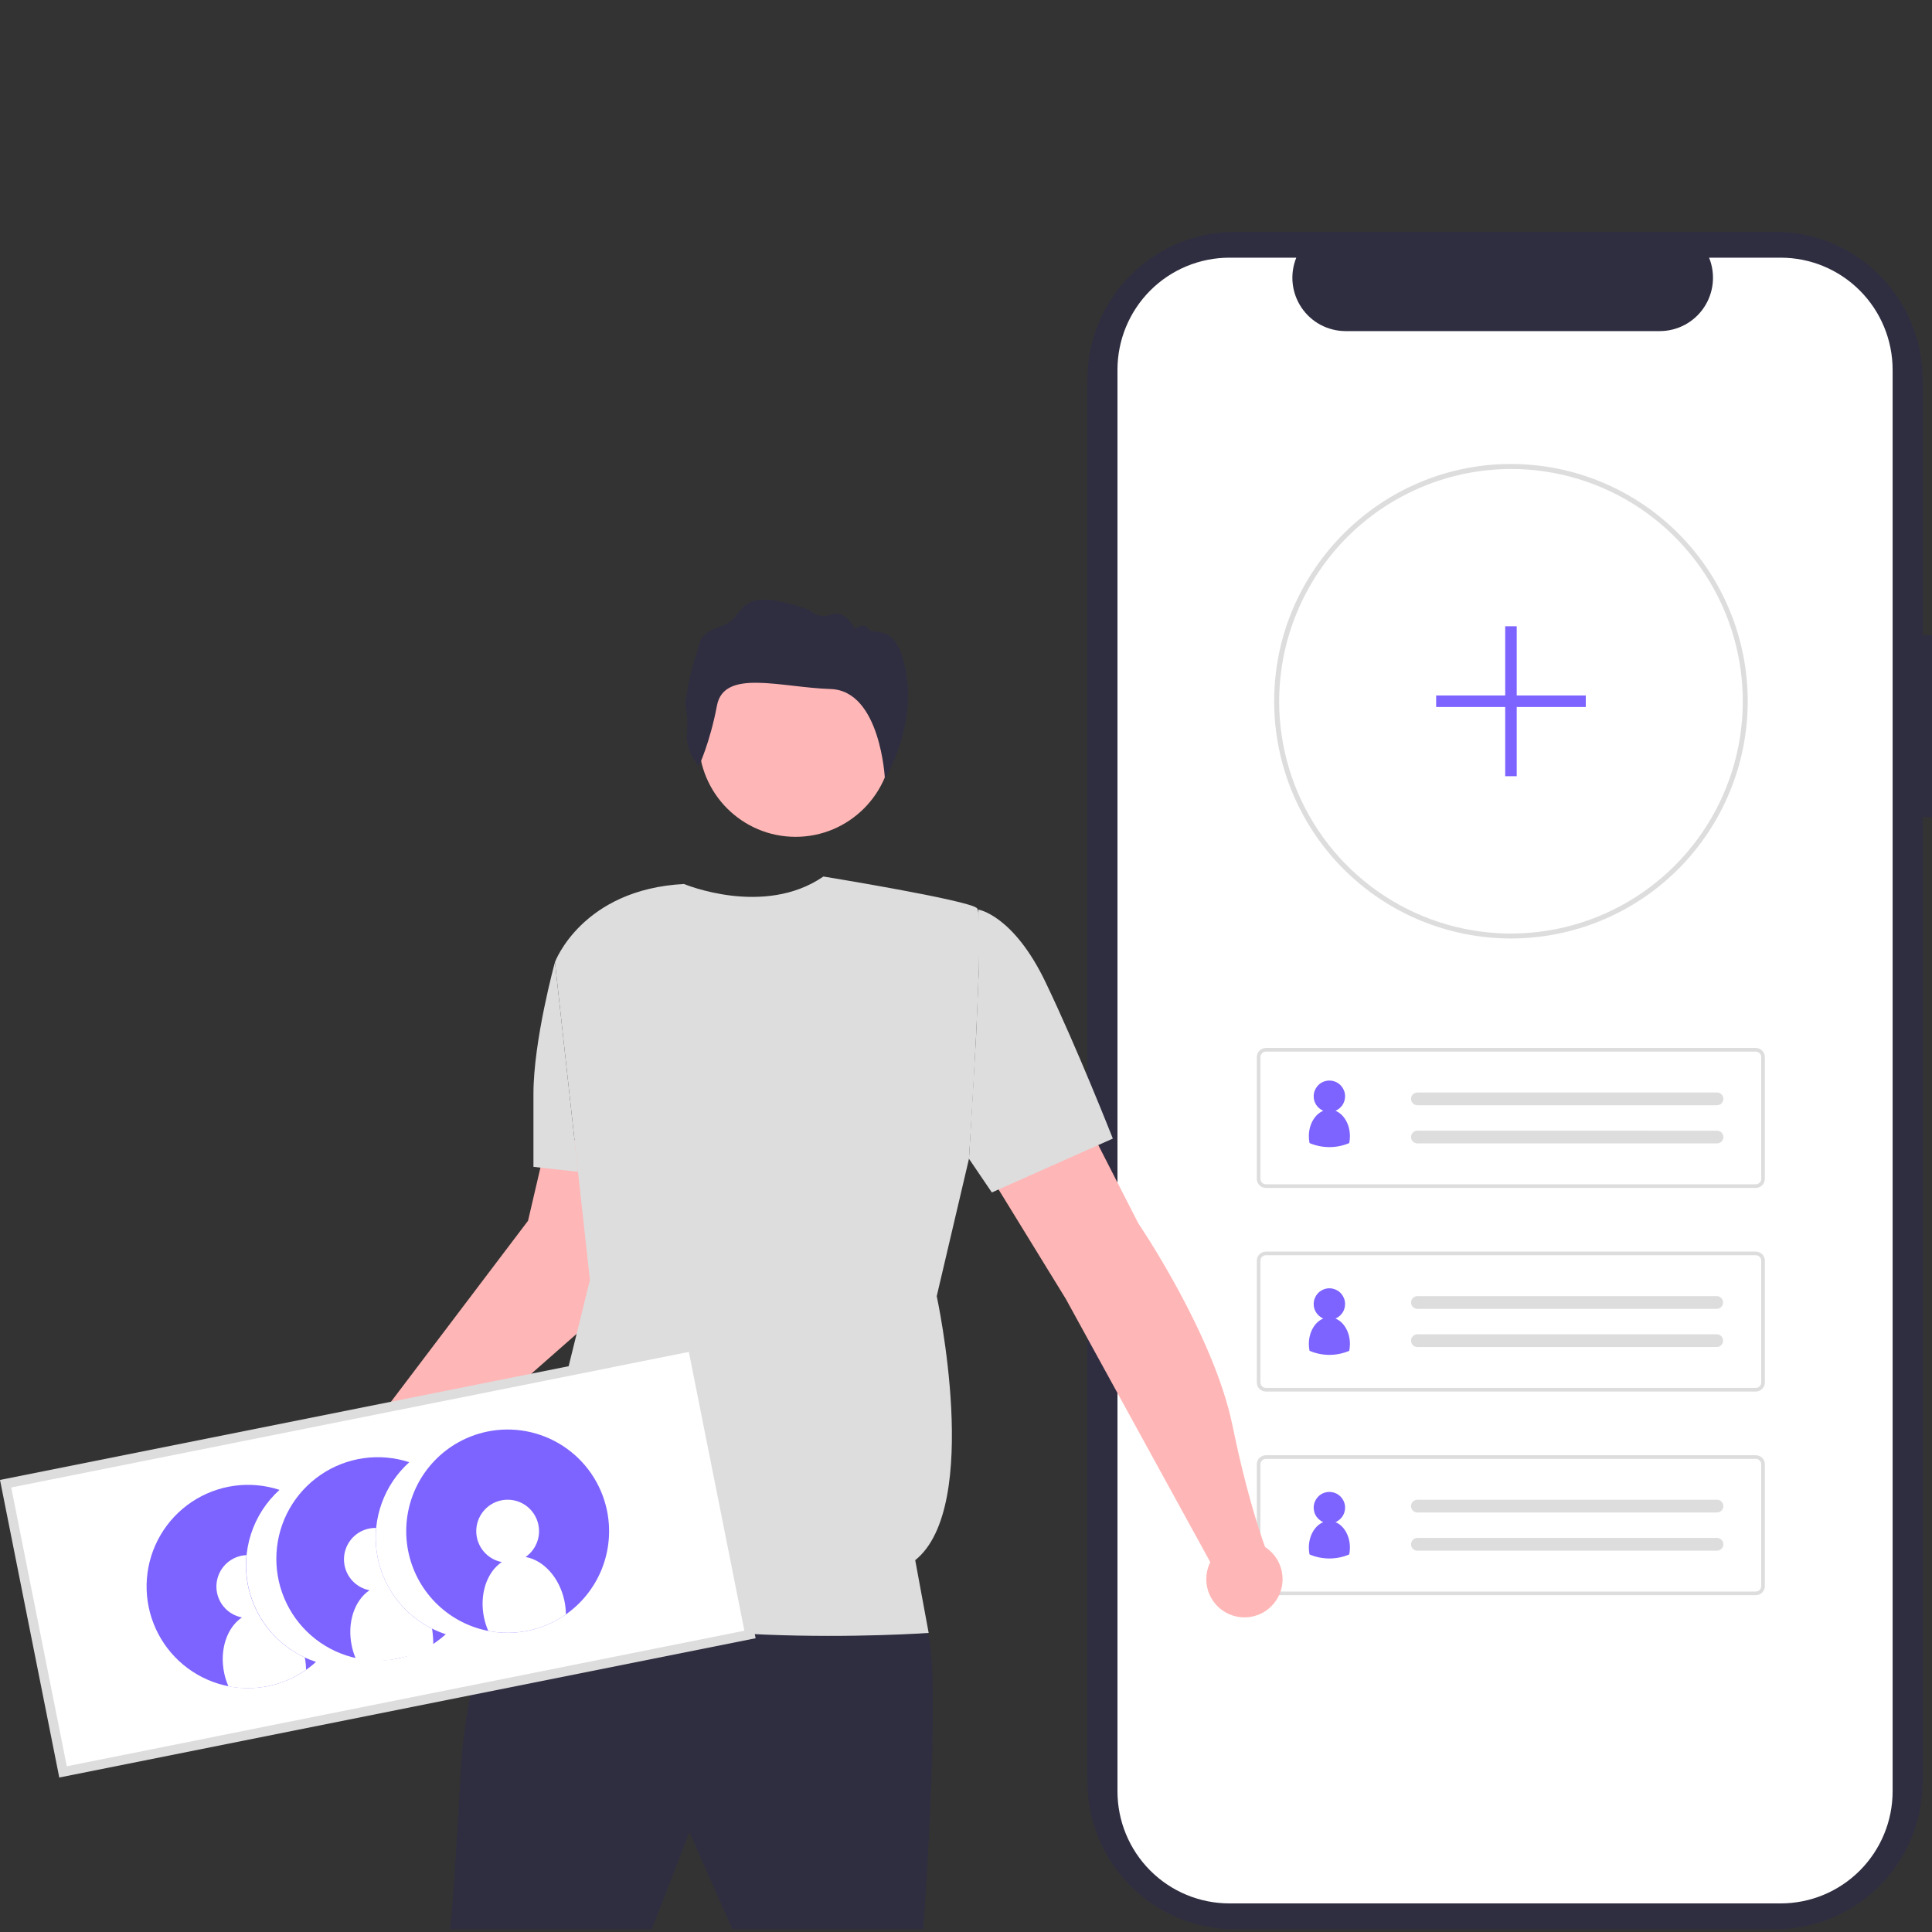
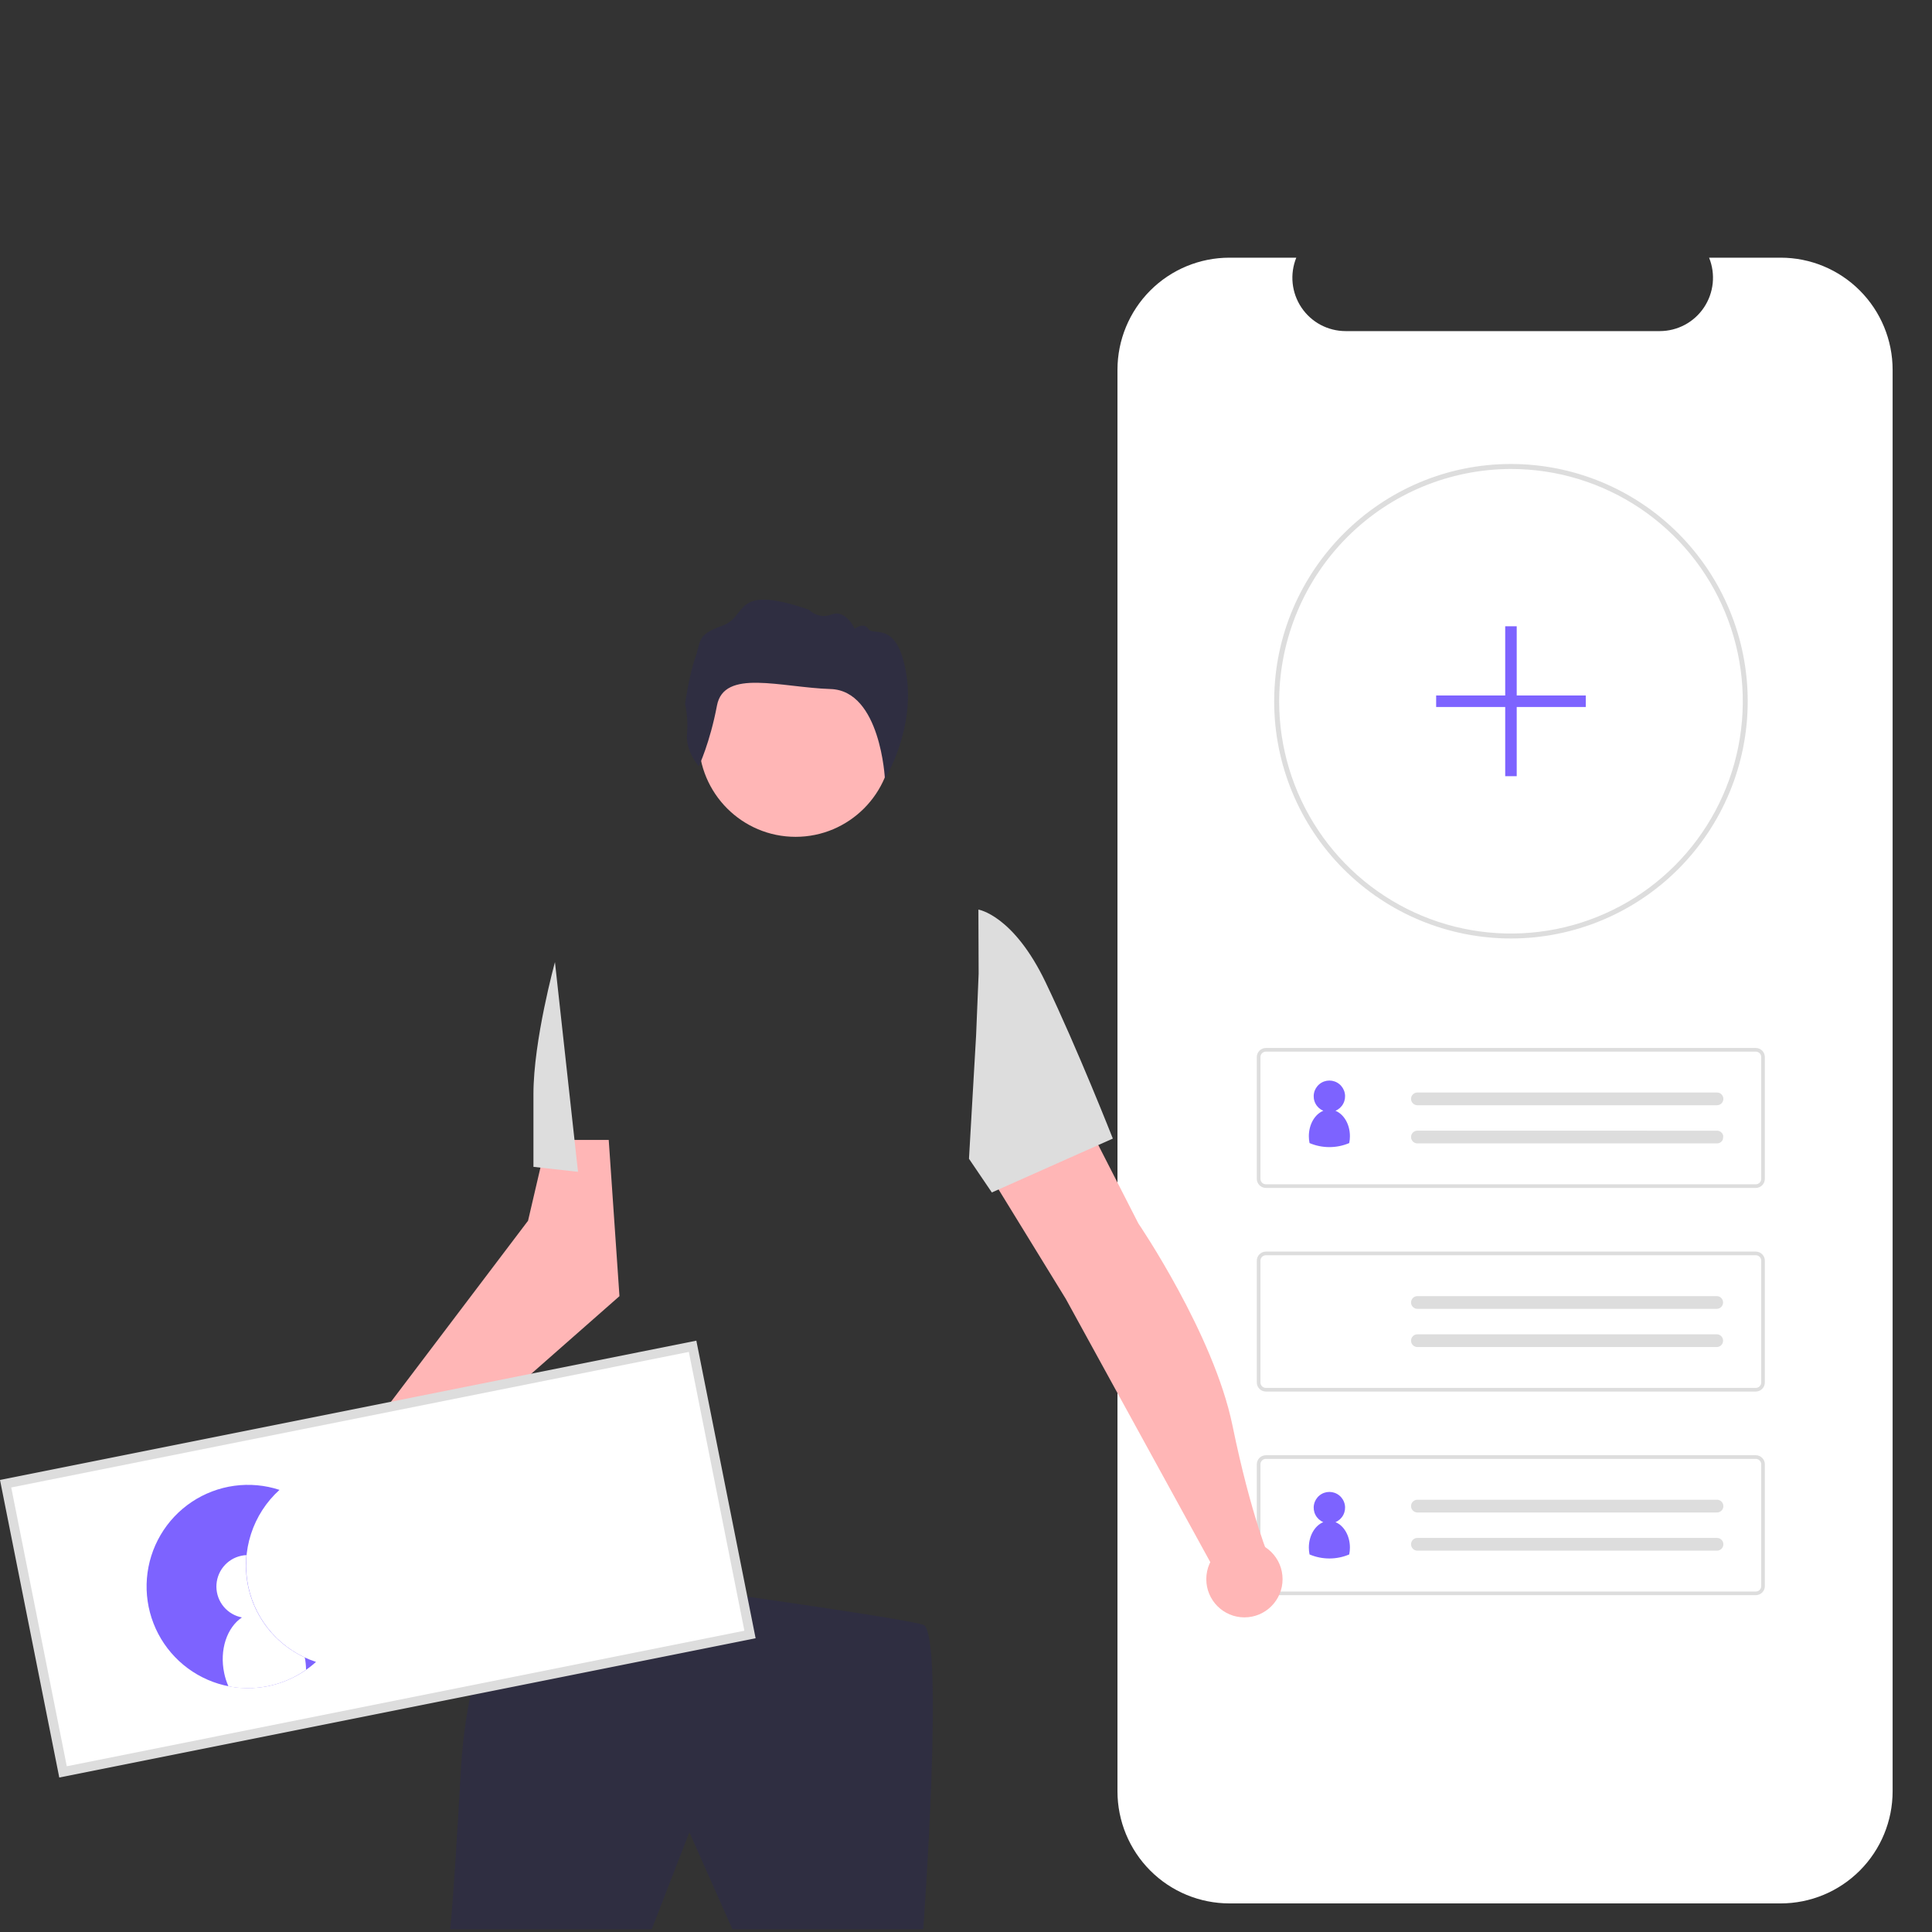
<svg xmlns="http://www.w3.org/2000/svg" width="120" height="120" viewBox="0 0 120 120" fill="none">
  <rect x="0" y="0" width="120" height="120" fill="#333333" stroke="none" />
-   <path d="M120 39.454H119.423V23.585C119.423 21.149 118.457 18.813 116.738 17.09C115.019 15.368 112.687 14.4 110.256 14.4H76.702C75.499 14.4 74.307 14.638 73.195 15.1C72.082 15.561 71.072 16.238 70.221 17.09C69.37 17.943 68.695 18.956 68.234 20.07C67.773 21.184 67.536 22.379 67.536 23.585V110.644C67.536 113.08 68.502 115.416 70.221 117.139C71.94 118.861 74.271 119.829 76.702 119.829H110.256C112.687 119.829 115.018 118.861 116.737 117.139C118.456 115.416 119.422 113.08 119.422 110.644V50.75H119.999L120 39.454Z" fill="#2F2E41" />
  <path d="M117.554 111.259C117.554 113.106 116.821 114.877 115.518 116.183C114.215 117.489 112.448 118.224 110.604 118.224H76.362C74.518 118.224 72.749 117.491 71.445 116.185C70.141 114.879 69.408 113.107 69.408 111.259V22.97C69.408 21.122 70.141 19.351 71.445 18.044C72.749 16.738 74.518 16.005 76.362 16.005H80.515C80.311 16.508 80.234 17.053 80.289 17.592C80.345 18.132 80.532 18.65 80.834 19.1C81.136 19.55 81.543 19.92 82.021 20.175C82.499 20.43 83.032 20.564 83.573 20.565H103.096C103.637 20.564 104.17 20.43 104.648 20.175C105.125 19.92 105.533 19.55 105.835 19.1C106.137 18.65 106.324 18.132 106.38 17.592C106.435 17.053 106.358 16.508 106.154 16.005H110.603C112.446 16.005 114.214 16.739 115.517 18.045C116.821 19.351 117.553 21.122 117.554 22.968V111.259Z" fill="white" />
  <path d="M93.847 58.291C89.948 58.292 86.209 56.742 83.451 53.981C80.693 51.22 79.143 47.474 79.141 43.568V43.554C79.141 43.524 79.141 43.491 79.143 43.46C79.187 35.391 85.784 28.819 93.847 28.819C97.748 28.819 101.488 30.371 104.246 33.134C107.004 35.898 108.554 39.646 108.554 43.554C108.554 47.462 107.005 51.21 104.247 53.974C101.49 56.738 97.749 58.29 93.849 58.291L93.847 58.291ZM93.847 29.129C90.046 29.137 86.402 30.649 83.707 33.334C81.012 36.019 79.483 39.662 79.452 43.47C79.451 43.503 79.451 43.53 79.451 43.555C79.45 46.408 80.294 49.198 81.876 51.57C83.458 53.943 85.707 55.793 88.338 56.885C90.968 57.977 93.863 58.263 96.656 57.707C99.45 57.151 102.015 55.777 104.029 53.759C106.043 51.742 107.415 49.171 107.971 46.373C108.527 43.574 108.242 40.673 107.152 38.037C106.063 35.401 104.218 33.147 101.85 31.561C99.482 29.976 96.699 29.129 93.851 29.129H93.847Z" fill="#DDDDDD" />
  <path d="M109.055 73.784H78.626C78.477 73.784 78.334 73.724 78.228 73.618C78.122 73.513 78.063 73.369 78.063 73.219V65.656C78.063 65.507 78.122 65.363 78.228 65.257C78.334 65.152 78.477 65.092 78.626 65.092H109.055C109.204 65.092 109.347 65.152 109.453 65.257C109.559 65.363 109.618 65.507 109.618 65.656V73.22C109.618 73.369 109.559 73.513 109.453 73.619C109.347 73.725 109.204 73.784 109.055 73.784ZM78.626 65.318C78.537 65.318 78.451 65.353 78.387 65.417C78.324 65.48 78.288 65.567 78.288 65.656V73.22C78.288 73.309 78.324 73.396 78.387 73.459C78.451 73.523 78.537 73.558 78.626 73.558H109.055C109.144 73.558 109.23 73.523 109.294 73.459C109.357 73.396 109.393 73.309 109.393 73.22V65.656C109.393 65.567 109.357 65.48 109.294 65.417C109.23 65.353 109.144 65.318 109.055 65.318H78.626Z" fill="#DDDDDD" />
  <path d="M88.037 67.857C87.932 67.857 87.832 67.899 87.758 67.973C87.684 68.047 87.642 68.147 87.642 68.252C87.642 68.357 87.684 68.458 87.758 68.532C87.832 68.606 87.932 68.648 88.037 68.648H106.632C106.683 68.65 106.735 68.641 106.784 68.623C106.832 68.605 106.877 68.578 106.915 68.543C106.953 68.507 106.984 68.465 107.005 68.418C107.027 68.371 107.039 68.32 107.041 68.268C107.043 68.216 107.035 68.164 107.017 68.115C106.999 68.067 106.971 68.022 106.936 67.984C106.901 67.946 106.859 67.915 106.812 67.893C106.765 67.872 106.714 67.859 106.662 67.858C106.656 67.857 106.65 67.857 106.645 67.857L88.037 67.857Z" fill="#DDDDDD" />
-   <path d="M88.037 70.228C87.932 70.228 87.832 70.27 87.758 70.344C87.684 70.418 87.642 70.519 87.642 70.624C87.642 70.728 87.684 70.829 87.758 70.903C87.832 70.977 87.932 71.019 88.037 71.019H106.632C106.683 71.021 106.735 71.013 106.784 70.995C106.832 70.977 106.877 70.949 106.915 70.914C106.953 70.879 106.984 70.836 107.005 70.789C107.027 70.742 107.039 70.691 107.041 70.639C107.043 70.587 107.035 70.535 107.017 70.487C106.999 70.438 106.971 70.393 106.936 70.355C106.901 70.317 106.859 70.286 106.812 70.265C106.765 70.243 106.714 70.231 106.662 70.229C106.656 70.229 106.65 70.229 106.645 70.229L88.037 70.228Z" fill="#DDDDDD" />
+   <path d="M88.037 70.228C87.932 70.228 87.832 70.27 87.758 70.344C87.684 70.418 87.642 70.519 87.642 70.624C87.642 70.728 87.684 70.829 87.758 70.903C87.832 70.977 87.932 71.019 88.037 71.019H106.632C106.683 71.021 106.735 71.013 106.784 70.995C106.832 70.977 106.877 70.949 106.915 70.914C106.953 70.879 106.984 70.836 107.005 70.789C107.043 70.587 107.035 70.535 107.017 70.487C106.999 70.438 106.971 70.393 106.936 70.355C106.901 70.317 106.859 70.286 106.812 70.265C106.765 70.243 106.714 70.231 106.662 70.229C106.656 70.229 106.65 70.229 106.645 70.229L88.037 70.228Z" fill="#DDDDDD" />
  <path d="M109.055 86.432H78.626C78.477 86.431 78.334 86.372 78.228 86.266C78.122 86.16 78.063 86.017 78.063 85.867V78.304C78.063 78.154 78.122 78.011 78.228 77.905C78.334 77.799 78.477 77.74 78.626 77.739H109.055C109.204 77.74 109.347 77.799 109.453 77.905C109.559 78.011 109.618 78.154 109.618 78.304V85.867C109.618 86.017 109.558 86.16 109.453 86.266C109.347 86.372 109.204 86.431 109.055 86.432ZM78.626 77.965C78.537 77.965 78.451 78.001 78.387 78.064C78.324 78.128 78.288 78.214 78.288 78.304V85.867C78.288 85.957 78.324 86.043 78.387 86.107C78.451 86.17 78.537 86.206 78.626 86.206H109.055C109.144 86.206 109.23 86.17 109.294 86.107C109.357 86.043 109.393 85.957 109.393 85.867V78.304C109.393 78.214 109.357 78.128 109.294 78.064C109.23 78.001 109.144 77.965 109.055 77.965H78.626Z" fill="#DDDDDD" />
  <path d="M88.037 80.504C87.932 80.504 87.832 80.546 87.758 80.62C87.684 80.694 87.642 80.794 87.642 80.899C87.642 81.004 87.684 81.105 87.758 81.179C87.832 81.253 87.932 81.295 88.037 81.295H106.632C106.735 81.294 106.834 81.253 106.907 81.18C106.98 81.108 107.022 81.009 107.024 80.906C107.026 80.802 106.987 80.703 106.916 80.627C106.845 80.552 106.748 80.508 106.645 80.504L88.037 80.504Z" fill="#DDDDDD" />
  <path d="M88.037 82.876C87.932 82.876 87.832 82.918 87.758 82.992C87.684 83.066 87.642 83.166 87.642 83.271C87.642 83.376 87.684 83.477 87.758 83.551C87.832 83.625 87.932 83.667 88.037 83.667H106.632C106.735 83.666 106.834 83.625 106.907 83.552C106.98 83.48 107.022 83.381 107.024 83.278C107.026 83.174 106.987 83.075 106.916 82.999C106.845 82.924 106.748 82.88 106.645 82.876L88.037 82.876Z" fill="#DDDDDD" />
  <path d="M109.055 99.079H78.626C78.477 99.079 78.334 99.019 78.228 98.913C78.122 98.808 78.063 98.664 78.063 98.514V90.951C78.063 90.802 78.122 90.658 78.228 90.552C78.334 90.447 78.477 90.387 78.626 90.387H109.055C109.204 90.387 109.347 90.447 109.453 90.552C109.559 90.658 109.618 90.802 109.618 90.951V98.515C109.618 98.664 109.559 98.808 109.453 98.914C109.347 99.019 109.204 99.079 109.055 99.079ZM78.626 90.613C78.537 90.613 78.451 90.648 78.387 90.712C78.324 90.775 78.288 90.862 78.288 90.951V98.515C78.288 98.604 78.324 98.691 78.387 98.754C78.451 98.818 78.537 98.853 78.626 98.853H109.055C109.144 98.853 109.23 98.818 109.294 98.754C109.357 98.691 109.393 98.604 109.393 98.515V90.951C109.393 90.862 109.357 90.775 109.294 90.712C109.23 90.648 109.144 90.613 109.055 90.613H78.626Z" fill="#DDDDDD" />
  <path d="M88.037 93.152C87.932 93.152 87.832 93.194 87.758 93.268C87.684 93.342 87.642 93.442 87.642 93.547C87.642 93.652 87.684 93.752 87.758 93.827C87.832 93.901 87.932 93.942 88.037 93.942H106.632C106.683 93.944 106.735 93.936 106.784 93.918C106.832 93.9 106.877 93.873 106.915 93.837C106.953 93.802 106.984 93.76 107.005 93.713C107.027 93.665 107.039 93.614 107.041 93.562C107.043 93.511 107.035 93.459 107.017 93.41C106.999 93.362 106.971 93.317 106.936 93.279C106.901 93.241 106.859 93.21 106.812 93.188C106.765 93.166 106.714 93.154 106.662 93.152C106.656 93.152 106.65 93.152 106.645 93.152L88.037 93.152Z" fill="#DDDDDD" />
  <path d="M88.037 95.523C87.932 95.523 87.832 95.565 87.758 95.639C87.684 95.713 87.642 95.814 87.642 95.919C87.642 96.023 87.684 96.124 87.758 96.198C87.832 96.272 87.932 96.314 88.037 96.314H106.632C106.683 96.316 106.735 96.308 106.784 96.29C106.832 96.272 106.877 96.244 106.915 96.209C106.953 96.174 106.984 96.131 107.005 96.084C107.027 96.037 107.039 95.986 107.041 95.934C107.043 95.882 107.035 95.83 107.017 95.782C106.999 95.733 106.971 95.688 106.936 95.65C106.901 95.612 106.859 95.581 106.812 95.56C106.765 95.538 106.714 95.526 106.662 95.524C106.656 95.524 106.65 95.523 106.645 95.524L88.037 95.523Z" fill="#DDDDDD" />
  <path d="M98.495 43.197H94.206V38.899H93.491V43.197H89.202V43.913H93.491V48.211H94.206V43.913H98.495V43.197Z" fill="#7D63FF" />
  <path d="M32.633 97.24C32.633 97.24 29.126 101.088 28.625 109.957C28.124 118.825 27.957 119.829 27.957 119.829H40.481L42.818 113.806L45.491 119.829H57.347C57.347 119.829 58.683 101.422 57.347 100.92C56.011 100.418 32.633 97.24 32.633 97.24Z" fill="#2F2E41" />
  <path d="M49.415 51.977C52.735 51.977 55.426 49.28 55.426 45.954C55.426 42.627 52.735 39.93 49.415 39.93C46.095 39.93 43.403 42.627 43.403 45.954C43.403 49.28 46.095 51.977 49.415 51.977Z" fill="#FFB6B6" />
  <path d="M75.382 97.408L66.198 80.675L60.853 71.974L67.199 69.129L70.706 75.99C70.706 75.99 75.382 82.85 76.551 88.539C77.72 94.229 78.889 96.906 78.889 96.906L75.382 97.408Z" fill="#FFB6B6" />
  <path d="M24.783 92.555L38.476 80.507L37.809 70.802H33.968L32.798 75.822L21.777 90.379L24.783 92.555Z" fill="#FFB6B6" />
-   <path d="M42.484 54.906C42.484 54.906 47.444 56.989 51.143 54.442C51.143 54.442 60.185 55.91 60.687 56.412C61.188 56.914 60.185 71.973 60.185 71.973L58.182 80.507C58.182 80.507 61.021 93.559 56.846 96.905L57.681 101.423C57.681 101.423 39.145 102.762 31.797 98.244L33.133 93.726L36.64 79.503L34.469 59.759C34.469 59.759 36.138 55.241 42.484 54.906Z" fill="#DDDDDD" />
  <path d="M60.77 56.496C60.77 56.496 62.941 56.831 64.945 61.014C66.949 65.197 69.12 70.719 69.12 70.719L61.605 74.066L60.185 71.973L60.627 64.32L60.785 60.48L60.77 56.496Z" fill="#DDDDDD" />
  <path d="M35.901 72.784L34.469 59.759C34.469 59.759 33.133 64.611 33.133 67.957V72.475L35.901 72.784Z" fill="#DDDDDD" />
  <path d="M43.405 47.589C43.405 47.589 42.588 46.704 42.67 45.597C42.725 44.968 42.685 44.333 42.551 43.716C42.551 43.716 42.807 41.904 43.185 40.854C43.562 39.803 43.244 39.438 44.867 38.865C46.491 38.291 45.457 36.218 50.243 37.871C50.425 38.055 50.658 38.181 50.911 38.233C51.165 38.285 51.428 38.26 51.667 38.163C52.551 37.838 53.084 39.055 53.084 39.055C53.084 39.055 53.635 38.602 53.944 39.073C54.253 39.544 55.749 38.47 56.298 41.897C56.847 45.325 54.963 48.381 54.963 48.381C54.963 48.381 54.699 42.897 51.591 42.797C48.483 42.697 44.967 41.518 44.531 43.827C44.095 46.137 43.405 47.589 43.405 47.589Z" fill="#2F2E41" />
  <path d="M22.592 95.117C24.023 95.117 25.183 93.955 25.183 92.521C25.183 91.088 24.023 89.925 22.592 89.925C21.162 89.925 20.002 91.088 20.002 92.521C20.002 93.955 21.162 95.117 22.592 95.117Z" fill="#FFB6B6" />
  <path d="M3.915 110.055L46.584 101.52L43.018 83.621L0.349 92.156L3.915 110.055Z" fill="white" />
  <path d="M46.933 101.754L3.682 110.406L0 91.922L43.251 83.271L46.933 101.754ZM4.148 109.705L46.235 101.287L42.785 83.971L0.698 92.389L4.148 109.705Z" fill="#DDDDDD" />
  <path d="M17.827 104.366L17.81 104.373C17.671 104.43 17.53 104.485 17.385 104.532C17.336 104.549 17.286 104.564 17.237 104.579C17.188 104.594 17.137 104.61 17.087 104.623C17.004 104.647 16.92 104.668 16.835 104.688C16.799 104.697 16.76 104.705 16.724 104.713L16.702 104.718C16.656 104.727 16.611 104.737 16.565 104.745L16.447 104.766C16.425 104.771 16.403 104.774 16.382 104.777C15.441 104.925 14.478 104.857 13.567 104.579C12.656 104.3 11.82 103.819 11.122 103.17C10.423 102.521 9.88 101.722 9.535 100.832C9.189 99.943 9.049 98.987 9.125 98.036C9.201 97.084 9.491 96.163 9.974 95.34C10.457 94.517 11.119 93.815 11.912 93.286C12.705 92.757 13.607 92.415 14.551 92.285C15.494 92.156 16.455 92.242 17.36 92.539C16.541 93.28 15.93 94.225 15.59 95.278C15.25 96.33 15.191 97.454 15.421 98.536C15.651 99.619 16.161 100.621 16.899 101.444C17.637 102.267 18.579 102.881 19.628 103.224C19.098 103.705 18.488 104.091 17.827 104.366Z" fill="#7D63FF" />
-   <path d="M26.834 101.155C27.11 101.293 27.395 101.411 27.688 101.506C26.868 102.251 25.866 102.764 24.783 102.995L24.704 103.012C23.759 103.202 22.783 103.172 21.852 102.925C20.92 102.678 20.057 102.22 19.33 101.586C18.603 100.952 18.03 100.16 17.657 99.27C17.283 98.38 17.118 97.415 17.175 96.451C17.231 95.487 17.508 94.549 17.983 93.709C18.458 92.869 19.12 92.149 19.916 91.605C20.712 91.061 21.623 90.708 22.577 90.572C23.531 90.436 24.504 90.521 25.42 90.821C24.656 91.508 24.072 92.373 23.719 93.34C23.365 94.306 23.254 95.344 23.393 96.364C23.533 97.383 23.919 98.353 24.519 99.188C25.119 100.023 25.914 100.699 26.834 101.155Z" fill="#7D63FF" />
-   <path d="M37.694 93.79C37.953 95.011 37.845 96.282 37.384 97.442C36.922 98.602 36.128 99.598 35.101 100.306C34.074 101.013 32.861 101.399 31.615 101.416C30.369 101.432 29.146 101.078 28.101 100.398C27.056 99.718 26.235 98.743 25.743 97.596C25.251 96.449 25.11 95.181 25.337 93.954C25.564 92.726 26.149 91.593 27.018 90.699C27.887 89.804 29.002 89.188 30.221 88.928C31.03 88.756 31.866 88.745 32.679 88.896C33.493 89.047 34.269 89.357 34.962 89.808C35.656 90.26 36.255 90.844 36.724 91.527C37.192 92.21 37.522 92.979 37.694 93.79Z" fill="#7D63FF" />
  <path d="M35.056 99.424C35.115 99.703 35.146 99.988 35.149 100.274C34.455 100.76 33.67 101.102 32.842 101.278C32.014 101.455 31.159 101.463 30.327 101.301C30.213 101.039 30.126 100.766 30.067 100.487C29.759 99.034 30.236 97.649 31.166 97.022C30.724 96.938 30.324 96.703 30.035 96.356C29.747 96.01 29.586 95.575 29.581 95.124C29.577 94.672 29.728 94.234 30.009 93.882C30.291 93.529 30.685 93.286 31.126 93.192C31.566 93.098 32.025 93.16 32.426 93.367C32.826 93.573 33.142 93.913 33.321 94.327C33.5 94.741 33.53 95.204 33.407 95.638C33.284 96.072 33.014 96.45 32.645 96.707C33.749 96.901 34.747 97.971 35.056 99.424Z" fill="white" />
  <path d="M26.834 101.155L26.839 101.175C26.892 101.525 26.916 101.88 26.911 102.235C26.258 102.694 25.529 102.826 24.705 103.012L24.626 103.029C23.798 103.207 22.942 103.215 22.111 103.052C22.1 103.028 22.09 103.003 22.081 102.978C21.981 102.739 21.904 102.491 21.851 102.238C21.542 100.785 22.02 99.4 22.95 98.773C22.507 98.689 22.108 98.454 21.819 98.108C21.53 97.762 21.37 97.326 21.365 96.875C21.36 96.424 21.512 95.985 21.793 95.633C22.075 95.281 22.469 95.037 22.91 94.943C23.059 94.911 23.211 94.897 23.364 94.902C23.242 96.174 23.509 97.453 24.129 98.57C24.748 99.687 25.692 100.588 26.835 101.156L26.834 101.155Z" fill="white" />
  <path d="M18.931 102.949C18.981 103.2 19.007 103.456 19.009 103.713C18.51 104.063 17.963 104.34 17.385 104.532C17.336 104.549 17.286 104.564 17.237 104.579C17.188 104.594 17.137 104.61 17.087 104.623C17.004 104.647 16.92 104.668 16.835 104.688C16.818 104.693 16.799 104.697 16.781 104.701L16.702 104.718C16.656 104.727 16.611 104.737 16.565 104.745L16.447 104.766C16.425 104.771 16.403 104.774 16.382 104.777C15.654 104.895 14.911 104.882 14.187 104.74C14.185 104.737 14.184 104.734 14.184 104.73C14.173 104.71 14.165 104.688 14.158 104.667C14.057 104.428 13.98 104.18 13.927 103.926C13.619 102.473 14.097 101.088 15.026 100.462C14.584 100.377 14.184 100.142 13.895 99.796C13.606 99.45 13.446 99.014 13.441 98.563C13.437 98.112 13.588 97.673 13.869 97.321C14.151 96.969 14.545 96.725 14.986 96.632C15.091 96.609 15.199 96.595 15.307 96.591C15.176 97.897 15.454 99.211 16.104 100.351C16.753 101.49 17.741 102.399 18.931 102.949Z" fill="white" />
  <path d="M83.846 70.572C83.846 70.715 83.832 70.858 83.803 70.998C83.413 71.164 82.994 71.249 82.571 71.249C82.147 71.249 81.728 71.164 81.338 70.998C81.309 70.858 81.295 70.715 81.295 70.572C81.295 69.83 81.673 69.202 82.192 68.993C81.985 68.905 81.814 68.748 81.709 68.549C81.603 68.35 81.57 68.12 81.615 67.898C81.659 67.677 81.779 67.478 81.953 67.336C82.127 67.193 82.345 67.115 82.57 67.115C82.796 67.115 83.014 67.193 83.188 67.336C83.362 67.478 83.482 67.677 83.526 67.898C83.571 68.12 83.538 68.35 83.432 68.549C83.327 68.748 83.156 68.905 82.948 68.993C83.468 69.202 83.846 69.83 83.846 70.572Z" fill="#7D63FF" />
-   <path d="M83.846 83.476C83.846 83.619 83.832 83.762 83.803 83.902C83.413 84.067 82.994 84.153 82.571 84.153C82.147 84.153 81.728 84.067 81.338 83.902C81.309 83.762 81.295 83.619 81.295 83.476C81.295 82.734 81.673 82.106 82.192 81.896C81.985 81.809 81.814 81.652 81.709 81.453C81.603 81.253 81.57 81.023 81.615 80.802C81.659 80.581 81.779 80.382 81.953 80.239C82.127 80.097 82.345 80.018 82.57 80.018C82.796 80.018 83.014 80.097 83.188 80.239C83.362 80.382 83.482 80.581 83.526 80.802C83.571 81.023 83.538 81.253 83.432 81.453C83.327 81.652 83.156 81.809 82.948 81.896C83.468 82.106 83.846 82.734 83.846 83.476Z" fill="#7D63FF" />
  <path d="M83.846 96.124C83.846 96.266 83.832 96.409 83.803 96.549C83.413 96.715 82.994 96.8 82.571 96.8C82.147 96.8 81.728 96.715 81.338 96.549C81.309 96.409 81.295 96.266 81.295 96.124C81.295 95.381 81.673 94.753 82.192 94.543C81.985 94.456 81.814 94.299 81.709 94.1C81.603 93.9 81.57 93.671 81.615 93.45C81.659 93.228 81.779 93.029 81.953 92.887C82.127 92.744 82.345 92.666 82.57 92.666C82.796 92.666 83.014 92.744 83.188 92.887C83.362 93.029 83.482 93.228 83.526 93.45C83.571 93.671 83.538 93.9 83.432 94.1C83.327 94.299 83.156 94.456 82.948 94.543C83.468 94.753 83.846 95.381 83.846 96.124Z" fill="#7D63FF" />
  <path d="M77.294 100.458C78.602 100.458 79.663 99.395 79.663 98.084C79.663 96.773 78.602 95.711 77.294 95.711C75.986 95.711 74.925 96.773 74.925 98.084C74.925 99.395 75.986 100.458 77.294 100.458Z" fill="#FFB6B6" />
</svg>